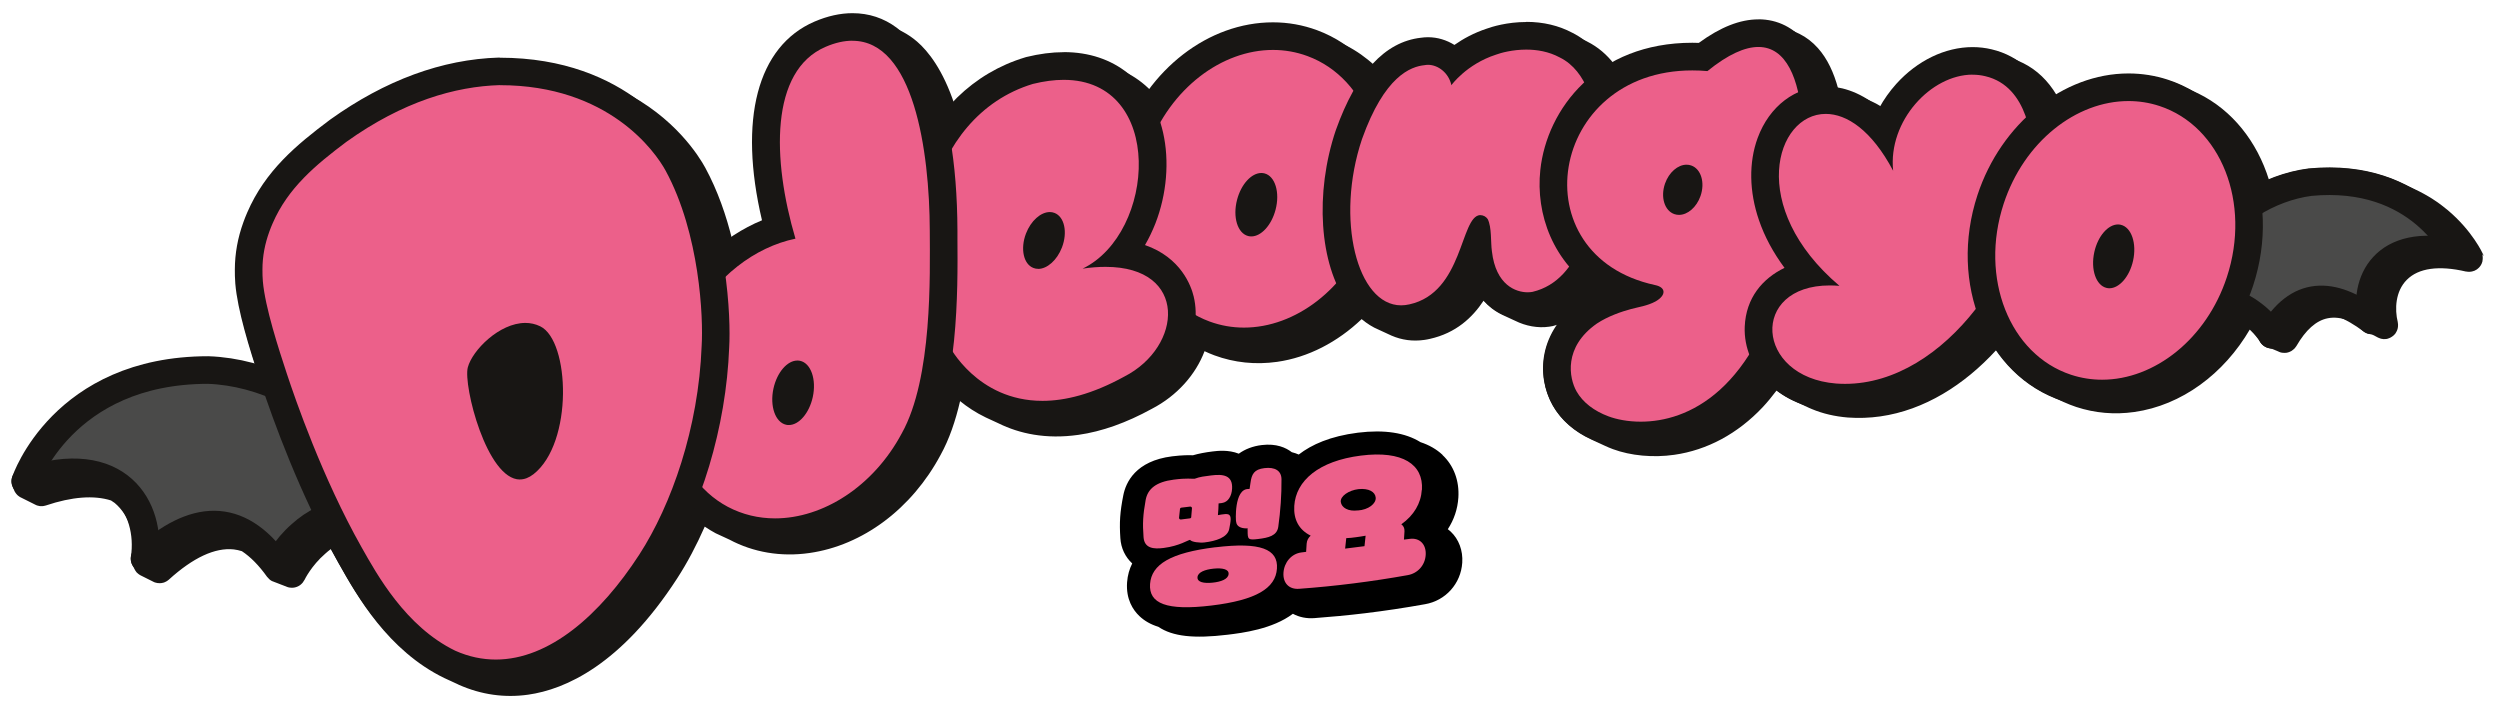
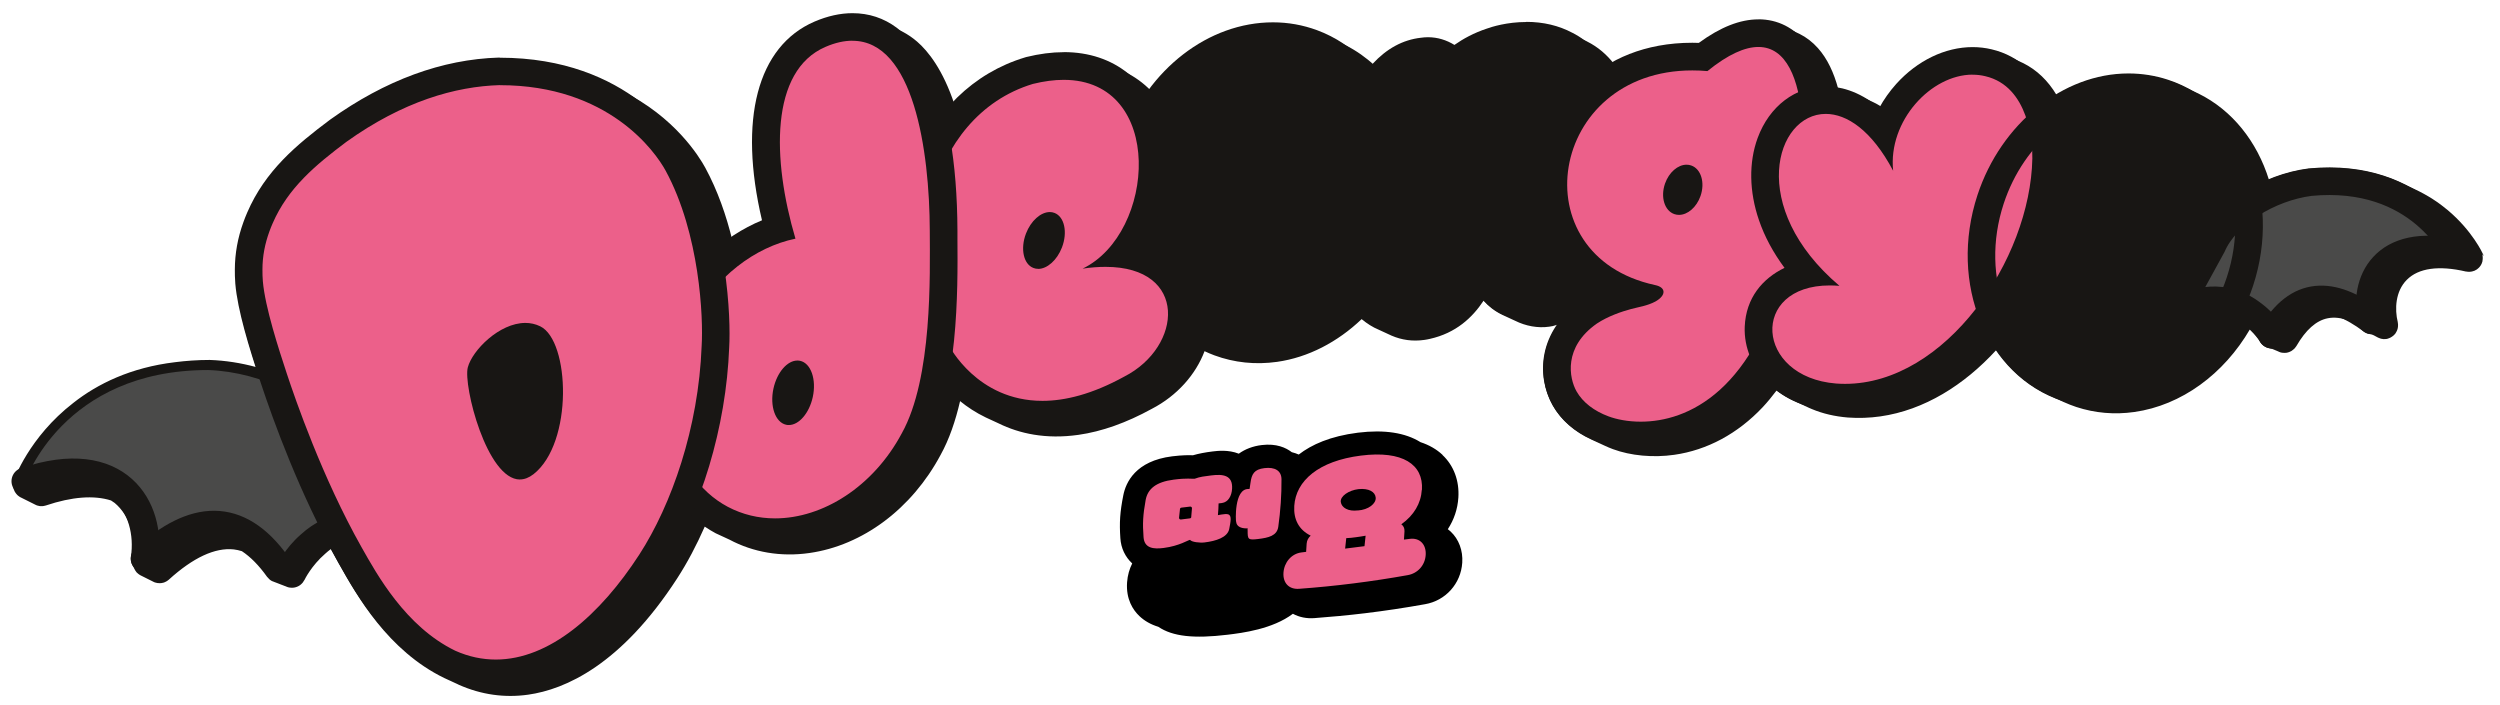
<svg xmlns="http://www.w3.org/2000/svg" width="759" height="214" viewBox="0 0 759 214" fill="none">
  <path d="M754.04 77.74C754 77.6 753.96 77.44 753.9 77.3C753.9 77.26 753.9 77.22 753.86 77.2C753.74 76.92 750.62 70.06 743.04 63.72C740.44 61.54 737.1 59.28 732.94 57.36C732.86 57.32 732.76 57.28 732.68 57.24C732.6 57.2 732.5 57.16 732.42 57.12C732.34 57.08 732.24 57.04 732.16 57C732.06 56.96 731.98 56.92 731.9 56.88C731.82 56.84 731.72 56.8 731.64 56.76C731.54 56.72 731.46 56.68 731.38 56.64C731.28 56.6 731.2 56.56 731.12 56.52C731.04 56.48 730.94 56.44 730.86 56.4C730.76 56.36 730.68 56.32 730.6 56.28C730.52 56.24 730.42 56.2 730.34 56.16C730.26 56.12 730.16 56.08 730.08 56.04C729.98 56 729.9 55.96 729.82 55.92C729.74 55.88 729.64 55.84 729.56 55.8C729.48 55.76 729.38 55.72 729.3 55.68C729.22 55.64 729.12 55.6 729.04 55.56C722.08 52.32 712.82 50.12 700.86 51.26C696.74 51.8 692.66 52.94 688.84 54.54C685.24 43.02 677.76 33.46 667.4 28.38C667.32 28.34 667.22 28.3 667.14 28.26C667.06 28.22 666.96 28.18 666.88 28.14C666.8 28.1 666.7 28.06 666.62 28.02C666.54 27.98 666.44 27.94 666.36 27.9C666.28 27.86 666.18 27.82 666.1 27.78C666.02 27.74 665.92 27.7 665.84 27.66C665.76 27.62 665.66 27.58 665.58 27.54C665.5 27.5 665.4 27.46 665.32 27.42C665.24 27.38 665.14 27.34 665.06 27.3C664.98 27.26 664.88 27.22 664.8 27.18C664.72 27.14 664.62 27.1 664.54 27.06C664.46 27.02 664.36 26.98 664.28 26.94C664.2 26.9 664.1 26.86 664.02 26.82C663.94 26.78 663.84 26.74 663.76 26.7C663.68 26.66 663.58 26.62 663.5 26.58C661.86 25.76 660.14 25.04 658.34 24.46C652.66 22.6 646.72 22.08 640.7 22.94C634.94 23.76 629.42 25.8 624.36 28.82C621.78 24.5 618.4 21.24 614.24 19.16C614.18 19.12 614.12 19.1 614.06 19.08C613.98 19.04 613.88 19 613.8 18.96C613.72 18.92 613.62 18.88 613.54 18.84C613.46 18.8 613.36 18.76 613.28 18.72C613.2 18.68 613.1 18.64 613.02 18.6C612.94 18.56 612.84 18.52 612.76 18.48C612.68 18.44 612.58 18.4 612.5 18.36C612.42 18.32 612.32 18.28 612.24 18.24C612.16 18.2 612.06 18.16 611.98 18.12C611.9 18.08 611.8 18.04 611.72 18C611.64 17.96 611.54 17.92 611.46 17.88C611.38 17.84 611.28 17.8 611.2 17.76C611.12 17.72 611.02 17.68 610.94 17.64C610.86 17.6 610.76 17.56 610.68 17.52C610.62 17.48 610.56 17.46 610.5 17.42C608.76 16.5 606.88 15.8 604.88 15.32C601.8 14.58 598.6 14.42 595.36 14.88C585.14 16.34 576.24 23.24 571.1 32.34C570.34 31.86 569.56 31.42 568.76 31.04C568.68 31 568.58 30.96 568.5 30.92C568.42 30.88 568.32 30.84 568.24 30.8C568.16 30.76 568.06 30.72 567.98 30.68C567.9 30.64 567.8 30.6 567.72 30.56C567.64 30.52 567.54 30.48 567.46 30.44C567.38 30.4 567.28 30.36 567.2 30.32C567.12 30.28 567.02 30.24 566.94 30.2C566.86 30.16 566.76 30.12 566.68 30.08C566.6 30.04 566.5 30 566.42 29.96C566.34 29.92 566.24 29.88 566.16 29.84C566.08 29.8 565.98 29.76 565.9 29.72C565.82 29.68 565.72 29.64 565.64 29.6C565.56 29.56 565.46 29.52 565.38 29.48C565.3 29.44 565.2 29.4 565.12 29.36C565.04 29.32 564.94 29.28 564.86 29.24C562.64 28.1 560.38 27.36 558.08 26.98C556.78 22.1 554.8 17.82 551.92 14.6C550.28 12.76 548.38 11.3 546.32 10.28C546.24 10.24 546.14 10.2 546.06 10.16C545.98 10.12 545.88 10.08 545.8 10.04C545.72 10 545.62 9.96 545.54 9.92C545.46 9.88 545.36 9.84 545.28 9.8C545.2 9.76 545.1 9.72 545.02 9.68C544.94 9.64 544.84 9.6 544.76 9.56C544.68 9.52 544.58 9.48 544.5 9.44C544.42 9.4 544.32 9.36 544.24 9.32C544.16 9.28 544.06 9.24 543.98 9.2C543.9 9.16 543.8 9.12 543.72 9.08C543.64 9.04 543.54 9 543.46 8.96C543.38 8.92 543.28 8.88 543.2 8.84C543.12 8.8 543.02 8.76 542.94 8.72C542.86 8.68 542.76 8.64 542.68 8.6C542.6 8.56 542.5 8.52 542.42 8.48C539.06 6.74 535.24 6.1 531.18 6.66C526.42 7.34 521.44 9.62 515.98 13.6C512.62 13.5 509.34 13.66 506.18 14.12C500.02 15 494.62 16.84 489.98 19.36C487.86 16.64 485.2 14.28 481.84 12.6C481.78 12.56 481.7 12.54 481.64 12.5C481.64 12.5 481.6 12.48 481.58 12.46C481.52 12.42 481.46 12.4 481.4 12.38C481.38 12.38 481.34 12.36 481.32 12.34C481.26 12.3 481.2 12.28 481.14 12.26C481.12 12.26 481.1 12.24 481.06 12.22C481 12.18 480.94 12.16 480.88 12.14C480.86 12.14 480.82 12.12 480.8 12.1C480.74 12.06 480.68 12.04 480.62 12.02C480.6 12.02 480.58 12 480.54 11.98C480.48 11.94 480.42 11.92 480.36 11.9C480.34 11.9 480.3 11.88 480.28 11.86C480.22 11.82 480.16 11.8 480.1 11.78C480.08 11.78 480.04 11.76 480.02 11.74C479.96 11.7 479.9 11.68 479.84 11.66C479.82 11.66 479.78 11.64 479.76 11.62C479.7 11.58 479.64 11.56 479.58 11.54C479.56 11.54 479.52 11.52 479.5 11.5C479.44 11.46 479.38 11.44 479.32 11.42C479.3 11.42 479.28 11.4 479.24 11.38C479.18 11.34 479.12 11.32 479.06 11.3C479.04 11.3 479 11.28 478.98 11.26C478.92 11.22 478.86 11.2 478.8 11.18C478.78 11.18 478.74 11.16 478.72 11.14C478.66 11.1 478.6 11.08 478.54 11.06C478.52 11.06 478.5 11.04 478.46 11.02C478.4 10.98 478.34 10.96 478.28 10.94C478.26 10.94 478.22 10.92 478.2 10.9C478.14 10.86 478.08 10.84 478.02 10.82C478 10.82 477.98 10.8 477.94 10.78C477.88 10.74 477.82 10.74 477.76 10.7C477.74 10.7 477.7 10.66 477.68 10.66C470.74 6.96 463.4 7.02 458.48 7.72C455.28 8.18 452.92 8.92 451.7 9.36C447.76 10.66 444.5 12.46 441.9 14.3C441.86 14.28 441.82 14.26 441.78 14.24C441.7 14.2 441.6 14.16 441.52 14.12C441.44 14.08 441.34 14.04 441.26 14C441.18 13.96 441.08 13.92 441 13.88C440.92 13.84 440.82 13.8 440.74 13.76C438.04 12.34 434.96 11.72 431.88 12.16C431.82 12.16 431.76 12.16 431.7 12.18C431.52 12.2 431.32 12.22 431.12 12.26C426 12.98 421.4 15.56 417.32 19.88C414.72 17.46 411.82 15.42 408.66 13.8C408.58 13.76 408.48 13.72 408.4 13.68C408.32 13.64 408.22 13.6 408.14 13.56C408.06 13.52 407.96 13.48 407.88 13.44C407.8 13.4 407.7 13.36 407.62 13.32C407.54 13.28 407.44 13.24 407.36 13.2C407.28 13.16 407.18 13.12 407.1 13.08C407.02 13.04 406.92 13 406.84 12.96C406.76 12.92 406.66 12.88 406.58 12.84C406.5 12.8 406.4 12.76 406.32 12.72C406.24 12.68 406.14 12.64 406.06 12.6C405.98 12.56 405.88 12.52 405.8 12.48C405.72 12.44 405.62 12.4 405.54 12.36C405.46 12.32 405.36 12.28 405.28 12.24C405.2 12.2 405.1 12.16 405.02 12.12C404.94 12.08 404.84 12.04 404.76 12C403.3 11.24 401.78 10.56 400.2 9.98C394.12 7.74 387.72 7.08 381.16 8C368.94 9.74 357.6 17 349.5 27.62C347.14 25.18 344.4 23.2 341.34 21.74C341.26 21.7 341.16 21.66 341.08 21.62C341 21.58 340.9 21.54 340.82 21.5C340.74 21.46 340.64 21.42 340.56 21.38C340.48 21.34 340.38 21.3 340.3 21.26C340.22 21.22 340.12 21.18 340.04 21.14C339.96 21.1 339.86 21.06 339.78 21.02C339.7 20.98 339.6 20.94 339.52 20.9C339.44 20.86 339.34 20.82 339.26 20.78C339.18 20.74 339.08 20.7 339 20.66C338.92 20.62 338.82 20.58 338.74 20.54C338.66 20.5 338.56 20.46 338.48 20.42C338.4 20.38 338.3 20.34 338.22 20.3C338.14 20.26 338.04 20.22 337.96 20.18C337.88 20.14 337.78 20.1 337.7 20.06C337.62 20.02 337.52 19.98 337.44 19.94C331.72 17.14 324.84 16.14 317.26 17.22C315.54 17.46 313.76 17.82 311.96 18.26L311.76 18.32L311.56 18.38C303.18 20.92 295.82 25.5 289.8 31.78C286.28 21.14 281.76 15.52 278.46 12.66C277.08 11.46 275.6 10.46 274.06 9.64C273.98 9.6 273.88 9.56 273.8 9.52C273.72 9.48 273.62 9.44 273.54 9.4C273.46 9.36 273.36 9.32 273.28 9.28C273.2 9.24 273.1 9.2 273.02 9.16C272.94 9.12 272.84 9.08 272.76 9.04C272.68 9 272.58 8.96 272.5 8.92C272.42 8.88 272.32 8.84 272.24 8.8C272.16 8.76 272.06 8.72 271.98 8.68C271.9 8.64 271.8 8.6 271.72 8.56C271.64 8.52 271.54 8.48 271.46 8.44C271.38 8.4 271.28 8.36 271.2 8.32C271.12 8.28 271.02 8.24 270.94 8.2C270.86 8.16 270.76 8.12 270.68 8.08C270.6 8.04 270.5 8 270.42 7.96C270.34 7.92 270.24 7.88 270.16 7.84C265.82 5.44 260.9 4.56 255.72 5.3C253.14 5.66 250.44 6.44 247.74 7.62C240.3 10.82 231.04 18.58 229.18 37.28C228.12 47.86 229.7 58.88 231.8 67.92C228.52 69.28 225.36 71 222.36 73.04C220.54 65.54 217.9 57.88 214.12 50.92C212.3 47.58 204.86 35.46 188.78 27.58C188.7 27.54 188.6 27.5 188.52 27.46C188.44 27.42 188.34 27.38 188.26 27.34C188.18 27.3 188.08 27.26 188 27.22C187.92 27.18 187.82 27.14 187.74 27.1C187.66 27.06 187.56 27.02 187.48 26.98C187.4 26.94 187.3 26.9 187.22 26.86C187.14 26.82 187.04 26.78 186.96 26.74C186.88 26.7 186.78 26.66 186.7 26.62C186.62 26.58 186.52 26.54 186.44 26.5C186.36 26.46 186.26 26.42 186.18 26.38C186.1 26.34 186 26.3 185.92 26.26C185.84 26.22 185.74 26.18 185.66 26.14C185.58 26.1 185.48 26.06 185.4 26.02C185.32 25.98 185.22 25.94 185.14 25.9C185.06 25.86 184.96 25.82 184.88 25.78C176.5 21.62 165.76 18.62 152.22 18.62H152.1H151.98C149.14 18.7 146.26 18.96 143.4 19.36C129 21.4 114.64 27.48 100.76 37.42L100.68 37.48L100.6 37.54C90.94 44.78 81.04 52.92 75.54 65.68C75.12 66.64 74.74 67.62 74.4 68.56C72.66 73.36 71.8 78.08 71.8 82.94C71.8 84.08 71.8 85.6 71.94 87.24C72.5 93.82 74.92 102.52 77.74 111.44C73.18 110.2 68.42 109.44 63.66 109.28C59.94 109.28 56.46 109.54 53.16 109.96C39.66 111.58 29.6 116.54 22.26 122.32C8.76 132.76 4.24 145.68 4.18 145.9C4.18 145.94 4.18 145.98 4.16 146.02C4.12 146.16 4.1 146.3 4.06 146.46C4.04 146.58 4 146.72 4 146.84C4 146.98 4 147.12 4 147.24C4 147.38 4 147.52 4 147.66C4 147.78 4.04 147.92 4.06 148.04C4.08 148.18 4.12 148.32 4.16 148.46C4.16 148.5 4.16 148.54 4.18 148.58C4.22 148.68 4.26 148.76 4.3 148.84C4.36 148.96 4.4 149.1 4.46 149.22C4.54 149.36 4.62 149.48 4.7 149.6C4.76 149.7 4.84 149.8 4.92 149.9C5.02 150.02 5.12 150.12 5.22 150.24C5.3 150.32 5.38 150.4 5.48 150.48C5.6 150.58 5.74 150.68 5.86 150.76C5.96 150.82 6.04 150.88 6.14 150.94C6.2 150.98 6.28 151 6.36 151.04C6.36 151.04 6.4 151.06 6.42 151.08C6.48 151.12 6.56 151.14 6.64 151.18C6.64 151.18 6.68 151.2 6.7 151.22C6.76 151.26 6.84 151.28 6.92 151.32C6.92 151.32 6.96 151.34 6.98 151.36C7.04 151.4 7.12 151.42 7.2 151.46C7.2 151.46 7.24 151.48 7.26 151.5C7.32 151.54 7.4 151.56 7.48 151.6C7.48 151.6 7.52 151.62 7.54 151.64C7.6 151.68 7.68 151.7 7.76 151.74C7.76 151.74 7.8 151.76 7.82 151.78C7.88 151.82 7.96 151.84 8.04 151.88C8.04 151.88 8.08 151.9 8.1 151.92C8.16 151.96 8.24 151.98 8.32 152.02C8.32 152.02 8.36 152.04 8.38 152.06C8.44 152.1 8.52 152.12 8.6 152.16C8.6 152.16 8.64 152.18 8.66 152.2C8.72 152.24 8.8 152.26 8.88 152.3C8.88 152.3 8.92 152.32 8.94 152.34C9 152.38 9.08 152.4 9.16 152.44C9.16 152.44 9.2 152.46 9.22 152.48C9.28 152.52 9.36 152.54 9.44 152.58C9.44 152.58 9.48 152.6 9.5 152.62C9.56 152.66 9.64 152.68 9.72 152.72C9.72 152.72 9.76 152.74 9.78 152.76C9.84 152.8 9.92 152.82 10 152.86C10 152.86 10.04 152.88 10.06 152.9C10.12 152.94 10.2 152.96 10.28 153C10.28 153 10.32 153.02 10.34 153.04C10.4 153.08 10.48 153.1 10.56 153.14C10.56 153.14 10.6 153.16 10.62 153.18C10.78 153.26 10.94 153.34 11.1 153.4C11.16 153.42 11.22 153.46 11.28 153.48C11.3 153.48 11.34 153.48 11.36 153.48C11.54 153.54 11.74 153.58 11.92 153.62C12 153.62 12.08 153.66 12.16 153.66C12.36 153.68 12.56 153.68 12.74 153.66C12.82 153.66 12.88 153.66 12.96 153.66C13.14 153.66 13.34 153.6 13.52 153.56C13.6 153.56 13.68 153.52 13.78 153.5C13.84 153.5 13.9 153.48 13.94 153.46C21.84 150.8 28.54 150.3 33.7 151.94C34.08 152.2 34.46 152.42 34.82 152.7C39.34 156.48 41.5 163.24 40.46 170.34C40.46 170.4 40.46 170.46 40.46 170.54C40.46 170.68 40.44 170.84 40.44 170.98C40.44 171.12 40.44 171.24 40.44 171.38C40.44 171.52 40.48 171.64 40.5 171.78C40.52 171.92 40.56 172.04 40.6 172.18C40.64 172.3 40.68 172.44 40.74 172.56C40.8 172.68 40.84 172.82 40.92 172.94C40.98 173.06 41.04 173.16 41.12 173.28C41.2 173.4 41.28 173.52 41.38 173.64C41.42 173.68 41.44 173.74 41.5 173.8C41.54 173.84 41.6 173.88 41.64 173.92C41.74 174.02 41.86 174.12 41.98 174.22C42.08 174.3 42.18 174.38 42.28 174.44C42.4 174.52 42.52 174.58 42.64 174.66C42.72 174.7 42.8 174.74 42.88 174.78C42.96 174.82 43.04 174.86 43.12 174.9C43.2 174.94 43.28 174.98 43.36 175.02C43.44 175.06 43.52 175.1 43.6 175.14C43.68 175.18 43.76 175.22 43.84 175.26C43.92 175.3 44 175.34 44.08 175.38C44.16 175.42 44.24 175.46 44.32 175.5C44.4 175.54 44.48 175.58 44.56 175.62C44.64 175.66 44.72 175.7 44.8 175.74C44.88 175.78 44.96 175.82 45.04 175.86C45.12 175.9 45.2 175.94 45.28 175.98C45.36 176.02 45.44 176.06 45.52 176.1C45.6 176.14 45.68 176.18 45.76 176.22C45.84 176.26 45.92 176.3 46 176.34C46.08 176.38 46.16 176.42 46.24 176.46C46.32 176.5 46.4 176.54 46.48 176.58C46.6 176.64 46.72 176.7 46.84 176.76C46.96 176.8 47.08 176.86 47.22 176.88C47.36 176.92 47.5 176.96 47.66 176.98C47.72 176.98 47.78 177.02 47.84 177.02C47.88 177.02 47.92 177.02 47.98 177.02C48.32 177.06 48.68 177.08 49.02 177.02C49.02 177.02 49.02 177.02 49.04 177.02H49.06C49.3 176.98 49.52 176.92 49.76 176.86C49.84 176.84 49.92 176.8 50 176.76C50.16 176.7 50.32 176.62 50.46 176.54C50.54 176.5 50.62 176.44 50.7 176.4C50.86 176.3 51 176.2 51.14 176.08C51.18 176.04 51.22 176.02 51.26 175.98C58.64 169.28 65.28 166.2 70.96 166.8C71.8 166.88 72.62 167.1 73.44 167.34C76.06 169.08 78.62 171.66 81.08 175.12C81.12 175.18 81.18 175.22 81.22 175.26C81.38 175.46 81.54 175.64 81.72 175.8C81.8 175.88 81.88 175.96 81.96 176.02C82.18 176.2 82.44 176.34 82.7 176.48H82.74C82.74 176.48 82.78 176.48 82.8 176.48C82.86 176.5 82.9 176.56 82.96 176.58H83C83 176.58 83.04 176.58 83.06 176.58C83.12 176.6 83.16 176.66 83.22 176.68H83.26C83.26 176.68 83.3 176.68 83.32 176.68C83.38 176.7 83.42 176.76 83.48 176.78H83.52C83.52 176.78 83.56 176.78 83.58 176.78C83.64 176.8 83.68 176.84 83.74 176.88H83.78C83.78 176.88 83.82 176.88 83.84 176.88C83.9 176.9 83.94 176.96 84 176.98H84.04C84.04 176.98 84.08 176.98 84.1 176.98C84.16 177 84.2 177.04 84.26 177.08H84.3C84.3 177.08 84.34 177.08 84.36 177.08C84.42 177.1 84.46 177.14 84.52 177.18H84.56C84.56 177.18 84.6 177.18 84.62 177.18C84.68 177.2 84.72 177.24 84.78 177.28H84.82C84.82 177.28 84.86 177.28 84.88 177.28C84.94 177.3 84.98 177.34 85.04 177.38H85.08C85.08 177.38 85.12 177.38 85.14 177.38C85.2 177.4 85.24 177.46 85.3 177.48H85.34C85.34 177.48 85.38 177.48 85.4 177.48C85.46 177.5 85.5 177.56 85.56 177.58H85.6C85.6 177.58 85.64 177.58 85.66 177.58C85.72 177.6 85.76 177.66 85.82 177.68H85.86C85.86 177.68 85.9 177.68 85.92 177.68C85.98 177.7 86.02 177.76 86.08 177.78H86.12C86.12 177.78 86.16 177.78 86.18 177.78C86.24 177.8 86.28 177.84 86.34 177.88H86.38C86.38 177.88 86.42 177.88 86.44 177.88C86.5 177.9 86.54 177.94 86.6 177.98H86.64C86.64 177.98 86.68 177.98 86.7 177.98C86.76 178 86.8 178.04 86.86 178.08H86.9C87.24 178.24 87.62 178.36 88 178.4C88 178.4 88.02 178.4 88.04 178.4C88.44 178.46 88.84 178.46 89.24 178.4C89.88 178.3 90.52 178.06 91.08 177.66C91.36 177.46 91.6 177.22 91.82 176.98C91.86 176.92 91.92 176.86 91.96 176.8C92.12 176.6 92.24 176.4 92.36 176.18C92.38 176.12 92.42 176.1 92.46 176.04C92.46 176 94.52 171.76 98.72 168.12C99.28 167.6 99.86 167.14 100.44 166.7C101.22 168.16 102 169.6 102.82 171.04L103.18 171.66C108.28 180.72 117.78 197.56 134.9 205.86L135.02 205.92H135.08C135.08 205.92 135.12 205.98 135.16 205.98L135.28 206.04H135.34C135.34 206.04 135.38 206.1 135.42 206.1L135.54 206.16H135.6C135.6 206.16 135.64 206.22 135.68 206.22L135.8 206.28H135.86C135.86 206.28 135.9 206.34 135.94 206.34L136.06 206.4H136.12C136.12 206.4 136.16 206.46 136.2 206.46L136.32 206.52H136.38C136.38 206.52 136.42 206.58 136.46 206.58L136.58 206.64H136.64C136.64 206.64 136.68 206.7 136.72 206.7L136.84 206.76H136.9C136.9 206.76 136.94 206.82 136.98 206.82L137.1 206.88H137.16C137.16 206.88 137.2 206.94 137.24 206.94L137.36 207H137.42C137.42 207 137.46 207.06 137.5 207.06L137.62 207.12H137.68C137.68 207.12 137.72 207.18 137.76 207.18L137.88 207.24H137.94C137.94 207.24 137.98 207.3 138.02 207.3L138.14 207.36H138.2C138.2 207.36 138.24 207.42 138.28 207.42L138.4 207.48H138.46C138.46 207.48 138.5 207.54 138.54 207.54L138.66 207.6H138.72C138.72 207.6 138.76 207.66 138.8 207.66L138.92 207.72H138.98C138.98 207.72 139.02 207.78 139.06 207.78L139.18 207.84L139.3 207.9C146.1 210.92 153.2 211.92 160.38 210.9C171.6 209.3 188.56 201.88 205.6 175.58C208.7 170.8 211.48 165.5 213.96 159.88C215.02 160.6 216.12 161.28 217.28 161.9C217.36 161.94 217.46 161.98 217.54 162.02C217.62 162.06 217.72 162.1 217.8 162.14C217.88 162.18 217.98 162.22 218.06 162.26C218.14 162.3 218.24 162.34 218.32 162.38C218.4 162.42 218.5 162.46 218.58 162.5C218.66 162.54 218.76 162.58 218.84 162.62C218.92 162.66 219.02 162.7 219.1 162.74C219.18 162.78 219.28 162.82 219.36 162.86C219.44 162.9 219.54 162.94 219.62 162.98C219.7 163.02 219.8 163.06 219.88 163.1C219.96 163.14 220.06 163.18 220.14 163.22C220.22 163.26 220.32 163.3 220.4 163.34C220.48 163.38 220.58 163.42 220.66 163.46C220.74 163.5 220.84 163.54 220.92 163.58C221 163.62 221.1 163.66 221.18 163.7C221.26 163.74 221.36 163.78 221.44 163.82C228.74 167.72 237.14 169.12 245.7 167.9C261.94 165.6 276.82 154.46 285.56 138.12C288.2 133.36 290.1 127.74 291.48 121.78C293.7 123.58 296.28 125.3 299.28 126.74C299.36 126.78 299.46 126.82 299.54 126.86C299.62 126.9 299.72 126.94 299.8 126.98C299.88 127.02 299.98 127.06 300.06 127.1C300.14 127.14 300.24 127.18 300.32 127.22C300.4 127.26 300.5 127.3 300.58 127.34C300.66 127.38 300.76 127.42 300.84 127.46C300.92 127.5 301.02 127.54 301.1 127.58C301.18 127.62 301.28 127.66 301.36 127.7C301.44 127.74 301.54 127.78 301.62 127.82C301.7 127.86 301.8 127.9 301.88 127.94C301.96 127.98 302.06 128.02 302.14 128.06C302.22 128.1 302.32 128.14 302.4 128.18C302.48 128.22 302.58 128.26 302.66 128.3C302.74 128.34 302.84 128.38 302.92 128.42C303 128.46 303.1 128.5 303.18 128.54C309.44 131.62 317.46 133.44 327.42 132.02C334.5 131.02 341.98 128.36 349.66 124.14C357.4 120.14 363.04 113.68 365.7 106.62C366.68 107.08 367.66 107.5 368.68 107.88C374.76 110.12 381.16 110.78 387.72 109.86C397.18 108.52 406.1 103.84 413.4 96.88C415.02 98.24 416.74 99.34 418.58 100.1C418.66 100.14 418.76 100.2 418.84 100.22C418.92 100.26 419.02 100.32 419.1 100.34C419.18 100.38 419.28 100.44 419.36 100.46C419.44 100.5 419.54 100.56 419.62 100.58C419.7 100.62 419.8 100.68 419.88 100.7C419.96 100.74 420.06 100.8 420.14 100.82C420.22 100.86 420.32 100.92 420.4 100.94C420.48 100.98 420.58 101.04 420.66 101.06C420.74 101.1 420.84 101.16 420.92 101.18C421 101.22 421.1 101.28 421.18 101.3C421.26 101.34 421.36 101.4 421.44 101.42C421.52 101.46 421.62 101.52 421.7 101.54C421.78 101.58 421.88 101.64 421.96 101.66C422.04 101.7 422.14 101.76 422.22 101.78C422.3 101.82 422.4 101.88 422.48 101.9C425.58 103.24 428.92 103.7 432.4 103.2C432.98 103.12 433.54 103.02 434.12 102.88C442 101.12 447.02 96.44 450.42 91.28C451.26 92.22 452.1 93 452.9 93.62C453.88 94.38 454.96 95.04 456.08 95.58C456.16 95.62 456.26 95.66 456.34 95.7C456.42 95.74 456.52 95.78 456.6 95.82C456.68 95.86 456.78 95.9 456.86 95.94C456.94 95.98 457.04 96.02 457.12 96.06C457.2 96.1 457.3 96.14 457.38 96.18C457.46 96.22 457.56 96.26 457.64 96.3C457.72 96.34 457.82 96.38 457.9 96.42C457.98 96.46 458.08 96.5 458.16 96.54C458.24 96.58 458.34 96.62 458.42 96.66C458.5 96.7 458.6 96.74 458.68 96.78C458.76 96.82 458.86 96.86 458.94 96.9C459.02 96.94 459.12 96.98 459.2 97.02C459.28 97.06 459.38 97.1 459.46 97.14C459.54 97.18 459.64 97.22 459.72 97.26C459.8 97.3 459.9 97.34 459.98 97.38C463.22 99 466.92 99.68 470.36 99.18C470.72 99.12 471.08 99.06 471.38 99H471.46L471.54 98.96C472.02 98.84 472.46 98.7 472.92 98.56C467.1 106.78 467.62 116.36 471.44 123.12C473.94 127.56 478 131.12 483.26 133.5C483.34 133.54 483.44 133.58 483.52 133.62C483.6 133.66 483.7 133.7 483.78 133.74C483.86 133.78 483.96 133.82 484.04 133.86C484.12 133.9 484.22 133.94 484.3 133.98C484.38 134.02 484.48 134.06 484.56 134.1C484.64 134.14 484.74 134.18 484.82 134.22C484.9 134.26 485 134.3 485.08 134.34C485.16 134.38 485.26 134.42 485.34 134.46C485.42 134.5 485.52 134.54 485.6 134.58C485.68 134.62 485.78 134.66 485.86 134.7C485.94 134.74 486.04 134.78 486.12 134.82C486.2 134.86 486.3 134.9 486.38 134.94C486.46 134.98 486.56 135.02 486.64 135.06C486.72 135.1 486.82 135.14 486.9 135.18C486.98 135.22 487.08 135.26 487.16 135.3C487.98 135.68 488.8 136.04 489.68 136.36C495.08 138.36 501.88 139 508.3 138.08C518.3 136.66 527.58 131.66 535.14 123.64C536.62 122.06 538.02 120.34 539.38 118.54C540.78 119.62 542.3 120.56 543.92 121.36C544.02 121.42 544.14 121.48 544.26 121.52C544.34 121.56 544.44 121.6 544.52 121.64C544.6 121.68 544.7 121.72 544.78 121.76C544.86 121.8 544.96 121.84 545.04 121.88C545.12 121.92 545.22 121.96 545.3 122C545.38 122.04 545.48 122.08 545.56 122.12C545.64 122.16 545.74 122.2 545.82 122.24C545.9 122.28 546 122.32 546.08 122.36C546.16 122.4 546.26 122.44 546.34 122.48C546.42 122.52 546.52 122.56 546.6 122.6C546.68 122.64 546.78 122.68 546.86 122.72C546.94 122.76 547.04 122.8 547.12 122.84C547.2 122.88 547.3 122.92 547.38 122.96C547.46 123 547.56 123.04 547.64 123.08C547.74 123.14 547.86 123.18 547.96 123.24C548.06 123.3 548.18 123.34 548.28 123.38C548.88 123.66 549.46 123.96 550.1 124.2C553.4 125.58 557.08 126.44 561.02 126.76C564.32 127 567.62 126.88 570.86 126.42C584.24 124.52 596.36 116.86 606.06 106.28C610.26 112.36 615.86 117.26 622.64 120.26C622.72 120.3 622.82 120.34 622.9 120.38C622.98 120.42 623.08 120.46 623.16 120.5C623.24 120.54 623.34 120.58 623.42 120.62C623.5 120.66 623.6 120.7 623.68 120.74C623.76 120.78 623.86 120.82 623.94 120.86C624.02 120.9 624.12 120.94 624.2 120.98C624.28 121.02 624.38 121.06 624.46 121.1C624.54 121.14 624.64 121.18 624.72 121.22C624.8 121.26 624.9 121.3 624.98 121.34C625.06 121.38 625.16 121.42 625.24 121.46C625.32 121.5 625.42 121.54 625.5 121.58C625.58 121.62 625.68 121.66 625.76 121.7C625.84 121.74 625.94 121.78 626.02 121.82C626.1 121.86 626.2 121.9 626.28 121.94C626.36 121.98 626.46 122.02 626.54 122.06C627.78 122.62 629.04 123.12 630.36 123.56C636.04 125.42 641.98 125.94 648 125.08C662.28 123.06 675.16 113.58 683.1 99.94C685.02 101.76 686.08 103.46 686.12 103.52C686.14 103.56 686.18 103.58 686.2 103.62C686.4 103.92 686.62 104.2 686.88 104.46C686.88 104.46 686.9 104.48 686.92 104.5C687.14 104.68 687.36 104.86 687.62 105C687.7 105.04 687.76 105.06 687.84 105.1C687.84 105.1 687.84 105.1 687.86 105.1C687.94 105.14 688 105.16 688.08 105.2C688.08 105.2 688.08 105.2 688.1 105.2C688.18 105.24 688.24 105.26 688.32 105.3C688.32 105.3 688.32 105.3 688.34 105.3C688.42 105.34 688.48 105.36 688.56 105.4C688.56 105.4 688.56 105.4 688.58 105.4C688.66 105.44 688.72 105.46 688.8 105.5C688.8 105.5 688.8 105.5 688.82 105.5C688.9 105.54 688.96 105.56 689.04 105.6C689.04 105.6 689.04 105.6 689.06 105.6C689.14 105.64 689.2 105.66 689.28 105.7C689.28 105.7 689.28 105.7 689.3 105.7C689.38 105.74 689.44 105.76 689.52 105.8C689.52 105.8 689.52 105.8 689.54 105.8C689.62 105.84 689.68 105.86 689.76 105.9C689.76 105.9 689.76 105.9 689.78 105.9C689.86 105.94 689.92 105.96 690 106C690 106 690 106 690.02 106C690.1 106.04 690.16 106.06 690.24 106.1C690.24 106.1 690.24 106.1 690.26 106.1C690.34 106.14 690.4 106.16 690.48 106.2C690.48 106.2 690.48 106.2 690.5 106.2C690.58 106.24 690.64 106.26 690.72 106.3C690.72 106.3 690.72 106.3 690.74 106.3C690.82 106.34 690.88 106.36 690.96 106.4C690.96 106.4 690.96 106.4 690.98 106.4C691.06 106.44 691.12 106.46 691.2 106.5C691.2 106.5 691.2 106.5 691.22 106.5C691.3 106.54 691.36 106.56 691.44 106.6C691.44 106.6 691.44 106.6 691.46 106.6C691.54 106.64 691.6 106.66 691.68 106.7C691.74 106.74 691.8 106.76 691.88 106.8C692.2 106.94 692.54 107.06 692.9 107.1C692.94 107.1 692.98 107.1 693.04 107.1C693.42 107.14 693.8 107.16 694.16 107.1C694.44 107.06 694.72 106.98 695 106.88C695.1 106.84 695.18 106.8 695.26 106.76C695.4 106.7 695.54 106.64 695.68 106.56C695.72 106.54 695.74 106.52 695.78 106.48C695.88 106.42 695.98 106.34 696.08 106.26C696.22 106.14 696.36 106.04 696.5 105.92C696.58 105.84 696.66 105.76 696.74 105.66C696.88 105.5 697 105.34 697.1 105.18C697.14 105.12 697.18 105.08 697.2 105.04C700.02 100.16 703.18 97.34 706.64 96.64C708.64 96.22 710.9 96.48 713.4 97.4C714.64 98.12 715.9 98.96 717.22 99.94C717.24 99.94 717.28 99.98 717.3 100C717.44 100.1 717.58 100.18 717.74 100.26C717.82 100.3 717.92 100.36 718 100.4C718.02 100.4 718.06 100.4 718.08 100.44C718.14 100.48 718.2 100.52 718.26 100.54C718.28 100.54 718.32 100.54 718.34 100.58C718.4 100.62 718.46 100.64 718.52 100.68C718.54 100.68 718.58 100.68 718.6 100.72C718.66 100.76 718.72 100.78 718.78 100.82C718.8 100.82 718.84 100.82 718.86 100.86C718.92 100.9 718.98 100.94 719.04 100.96C719.06 100.96 719.1 100.96 719.12 101C719.18 101.04 719.24 101.06 719.3 101.1C719.32 101.1 719.36 101.1 719.38 101.14C719.44 101.18 719.5 101.2 719.56 101.24C719.58 101.24 719.62 101.24 719.64 101.28C719.7 101.32 719.76 101.34 719.82 101.38C719.84 101.38 719.88 101.38 719.9 101.4C719.96 101.44 720.02 101.48 720.08 101.5C720.1 101.5 720.14 101.5 720.16 101.54C720.22 101.58 720.28 101.6 720.34 101.64C720.36 101.64 720.4 101.64 720.42 101.68C720.48 101.72 720.54 101.76 720.6 101.78C720.62 101.78 720.66 101.78 720.68 101.8C720.74 101.84 720.8 101.86 720.86 101.9C720.88 101.9 720.92 101.9 720.94 101.94C721 101.98 721.06 102 721.12 102.04C721.14 102.04 721.18 102.04 721.2 102.08C721.26 102.12 721.32 102.16 721.38 102.18C721.4 102.18 721.44 102.18 721.46 102.22C721.52 102.26 721.58 102.3 721.64 102.32C721.66 102.32 721.7 102.32 721.72 102.36C721.78 102.4 721.84 102.42 721.9 102.46C721.92 102.46 721.96 102.46 721.98 102.48C722.04 102.52 722.1 102.54 722.16 102.58C722.32 102.66 722.5 102.7 722.66 102.76C722.74 102.78 722.82 102.82 722.9 102.84C723.16 102.9 723.4 102.94 723.68 102.96C723.94 102.96 724.2 102.96 724.46 102.92C724.46 102.92 724.46 102.92 724.48 102.92C724.6 102.92 724.74 102.88 724.86 102.84C724.92 102.84 724.98 102.8 725.04 102.78C725.18 102.74 725.32 102.68 725.46 102.62C725.58 102.58 725.7 102.52 725.8 102.46C725.92 102.4 726.04 102.32 726.16 102.24C726.28 102.16 726.38 102.08 726.5 102C726.6 101.92 726.7 101.82 726.8 101.74C726.9 101.64 727 101.52 727.1 101.42C727.14 101.38 727.18 101.34 727.22 101.28C727.26 101.22 727.28 101.16 727.32 101.12C727.4 101 727.48 100.88 727.54 100.74C727.6 100.62 727.66 100.5 727.72 100.38C727.78 100.26 727.82 100.12 727.86 100C727.9 99.88 727.94 99.74 727.96 99.62C727.98 99.48 728 99.36 728.02 99.22C728.02 99.08 728.04 98.96 728.04 98.82C728.04 98.68 728.04 98.56 728.04 98.42C728.04 98.28 728 98.14 727.98 97.98C727.98 97.92 727.98 97.86 727.96 97.78C727 93.88 727.22 88.46 730.7 84.96C734.24 81.38 740.44 80.52 748.66 82.44C748.7 82.44 748.72 82.44 748.76 82.44C748.92 82.48 749.08 82.48 749.24 82.5C749.36 82.5 749.48 82.52 749.6 82.52C749.72 82.52 749.86 82.52 749.98 82.5C750.14 82.5 750.28 82.48 750.42 82.44C750.52 82.42 750.62 82.38 750.72 82.36C750.88 82.32 751.06 82.26 751.22 82.2C751.24 82.2 751.28 82.2 751.3 82.18C751.38 82.14 751.42 82.1 751.5 82.06C751.64 81.98 751.8 81.9 751.94 81.82C752.04 81.76 752.14 81.68 752.22 81.6C752.34 81.5 752.44 81.42 752.56 81.3C752.66 81.2 752.74 81.12 752.82 81.02C752.92 80.92 753 80.8 753.08 80.68C753.16 80.56 753.22 80.46 753.28 80.34C753.34 80.22 753.4 80.1 753.46 79.98C753.52 79.84 753.56 79.7 753.6 79.56C753.62 79.48 753.66 79.4 753.68 79.3C753.68 79.26 753.68 79.22 753.68 79.18C753.72 79.04 753.72 78.88 753.74 78.72C753.74 78.6 753.76 78.46 753.76 78.34C753.76 78.2 753.76 78.06 753.74 77.94C753.74 77.8 753.72 77.66 753.7 77.52C753.68 77.4 753.64 77.28 753.6 77.16L754.04 77.74Z" fill="#181614" />
  <path d="M84.14 171.48C84.14 171.48 86.44 166.5 91.36 162.24C99.4 154.94 109.9 153.28 121.36 158.76L104.5 133.92C97.84 121.82 79.82 112.9 63.18 112.34C18.96 112.36 7.68 146.1 7.68 146.1C36.04 136.52 46.14 154.34 43.9 169.6C58.66 156.2 72.28 154.8 84.16 171.46L84.14 171.48Z" fill="#4A4A49" />
-   <path d="M84.14 171.48C84.14 171.48 86.44 166.5 91.36 162.24C99.4 154.94 109.9 153.28 121.36 158.76L104.5 133.92C97.84 121.82 79.82 112.9 63.18 112.34C18.96 112.36 7.68 146.1 7.68 146.1" stroke="#181614" stroke-width="8.38" stroke-miterlimit="3" stroke-linecap="round" />
  <path d="M43.879 169.6C58.639 156.2 72.259 154.8 84.139 171.46" stroke="#181614" stroke-width="8.38" stroke-miterlimit="3" stroke-linecap="round" />
  <path d="M7.68 146.1C36.04 136.52 46.14 154.34 43.9 169.6" stroke="#181614" stroke-width="8.38" stroke-miterlimit="3" stroke-linecap="round" />
  <path d="M689.739 101.62C689.739 101.62 687.639 98.02 683.599 95.14C676.979 90.18 668.899 89.7 660.619 94.68L671.599 74.64C675.779 65 688.779 56.92 701.339 55.3C734.839 52.12 745.819 76.86 745.819 76.86C723.639 71.66 717.299 85.88 720.099 97.28C707.939 88.2 697.539 88.12 689.739 101.6V101.62Z" fill="#4A4A49" />
  <path d="M689.739 101.62C689.739 101.62 687.639 98.02 683.599 95.14C676.979 90.18 668.899 89.7 660.619 94.68L671.599 74.64C675.779 65 688.779 56.92 701.339 55.3C734.839 52.12 745.819 76.86 745.819 76.86" stroke="#181614" stroke-width="8.38" stroke-miterlimit="3" stroke-linecap="round" />
  <path d="M720.098 97.279C707.938 88.2 697.538 88.12 689.738 101.599" stroke="#181614" stroke-width="8.38" stroke-miterlimit="3" stroke-linecap="round" />
  <path d="M745.82 76.86C723.64 71.66 717.3 85.88 720.1 97.28" stroke="#181614" stroke-width="8.38" stroke-miterlimit="3" stroke-linecap="round" />
-   <path d="M377.66 103.66C373.56 103.66 369.56 102.94 365.74 101.54C355.62 97.8 347.88 89.621 343.94 78.481C340.1 67.621 340.36 55.2 344.68 43.52C351.86 24.061 368.66 10.98 386.46 10.98C390.56 10.98 394.56 11.7 398.38 13.101C408.5 16.84 416.24 25.02 420.18 36.16C424.02 47.02 423.76 59.441 419.44 71.121C412.26 90.581 395.46 103.66 377.66 103.66ZM382.84 56.721C382.14 56.961 380.46 58.56 379.64 61.66C378.82 64.781 379.52 67.001 380.02 67.54C380.7 67.3 382.4 65.721 383.22 62.6C384.04 59.48 383.34 57.281 382.86 56.721H382.84Z" fill="#EC608A" />
  <path d="M386.48 15.16C390 15.16 393.52 15.76 396.94 17.02C415.42 23.84 423.74 47.4 415.52 69.66C408.82 87.8 393.22 99.46 377.66 99.46C374.14 99.46 370.62 98.86 367.2 97.6C348.72 90.78 340.4 67.22 348.62 44.96C355.32 26.82 370.92 15.16 386.48 15.16ZM379.9 71.78C382.88 71.78 386.02 68.4 387.26 63.68C388.64 58.42 387.14 53.48 383.9 52.64C383.58 52.56 383.26 52.52 382.94 52.52C379.96 52.52 376.82 55.9 375.58 60.62C374.2 65.88 375.7 70.82 378.94 71.66C379.26 71.74 379.58 71.78 379.9 71.78ZM386.48 6.78C366.92 6.78 348.54 20.96 340.76 42.06C330.96 68.62 341.52 97.06 364.3 105.46C368.58 107.04 373.08 107.84 377.66 107.84C397.22 107.84 415.6 93.66 423.38 72.56C433.18 46 422.62 17.56 399.84 9.16C395.56 7.58 391.06 6.78 386.48 6.78Z" fill="#181614" />
-   <path d="M425.36 96.9C420.36 96.9 415.9 94.38 412.46 89.58C404.72 78.8 403.5 58.78 409.52 40.9C415.16 25.12 422.68 16.64 431.94 15.62C432.46 15.54 433 15.5 433.54 15.5C436.54 15.5 439.38 16.84 441.5 19C444.1 16.78 447.9 14.24 452.86 12.62C453.84 12.26 458 10.88 463.38 10.88C467.9 10.88 471.98 11.86 475.54 13.78C482.74 17.32 487.28 25.26 488.88 37.3C490.62 50.68 489.06 63.44 484.24 75.26C480.32 84.92 474.26 90.78 466.28 92.7C465.46 92.88 464.66 92.96 463.82 92.96C457.74 92.96 450.14 88.72 448.78 76.78C448.64 75.86 448.6 74.74 448.54 73.54C448.36 74.02 448.2 74.48 448.04 74.9C445.3 82.42 441.14 93.78 428.82 96.52C427.7 96.78 426.52 96.92 425.36 96.92V96.9Z" fill="#EC608A" />
  <path d="M463.38 15.06C466.6 15.06 470.2 15.64 473.54 17.44C482.1 21.64 484.08 32.98 484.72 37.82C486.98 55.16 482.78 67.7 480.36 73.66C477.44 80.84 472.86 86.8 465.3 88.6C464.9 88.68 464.4 88.74 463.8 88.74C460.28 88.74 454.12 86.62 452.94 76.28C452.54 73.58 452.94 69 451.66 66.5C451.16 65.8 450.42 65.32 449.32 65.3C443.3 65.76 444.28 88.78 427.92 92.4C427.04 92.6 426.2 92.7 425.38 92.7C412.02 92.7 405.34 66.54 413.5 42.24C420.34 23.04 428.32 20.2 432.52 19.78C432.86 19.72 433.2 19.68 433.54 19.68C436.62 19.68 439.84 22.14 440.64 25.86C440.64 25.86 445.22 19.5 454.16 16.6C455.72 16.02 459.24 15.06 463.38 15.06ZM463.38 6.68C457.52 6.68 452.92 8.14 451.42 8.68C447.46 9.98 444.18 11.8 441.56 13.64C439.18 12.16 436.44 11.3 433.54 11.3C432.82 11.3 432.1 11.36 431.38 11.46C420.44 12.7 411.78 22.1 405.6 39.4V39.48L405.54 39.56C399.12 58.64 400.56 80.22 409.06 92.02C413.26 97.86 419.04 101.08 425.36 101.08C426.82 101.08 428.3 100.9 429.76 100.56C438.72 98.56 443.96 92.8 447.36 86.84C451.2 94.26 458.02 97.12 463.8 97.12C464.96 97.12 466.06 97 467.08 96.78H467.16L467.24 96.74C476.62 94.48 483.64 87.78 488.12 76.8C493.2 64.3 494.86 50.8 493.04 36.72C491.8 27.44 488.08 15.32 477.38 9.96C473.24 7.76 468.54 6.64 463.38 6.64V6.68Z" fill="#181614" />
-   <path d="M316.48 125.881C295.12 125.881 285.56 109.001 284.48 106.961C275.36 91.901 273.96 70.441 280.9 52.281C286.82 36.761 298 25.82 312.36 21.48L312.56 21.421C316.2 20.52 319.68 20.061 322.92 20.061C336.2 20.061 345.92 27.96 348.96 41.181C351.56 52.56 348.6 67.281 340.62 77.161C350 78.441 356.48 83.421 358.3 91.02C360.7 101.001 354.36 112.381 343.22 118.081C333.84 123.241 324.8 125.901 316.46 125.901L316.48 125.881ZM318.62 68.581C318.02 68.68 316.36 69.841 315.38 72.421C314.36 75.121 314.92 77.18 315.3 77.501C315.68 77.441 317.44 76.3 318.48 73.6C319.46 71.04 319 69.061 318.62 68.581Z" fill="#EC608A" />
+   <path d="M316.48 125.881C295.12 125.881 285.56 109.001 284.48 106.961C275.36 91.901 273.96 70.441 280.9 52.281C286.82 36.761 298 25.82 312.36 21.48L312.56 21.421C336.2 20.061 345.92 27.96 348.96 41.181C351.56 52.56 348.6 67.281 340.62 77.161C350 78.441 356.48 83.421 358.3 91.02C360.7 101.001 354.36 112.381 343.22 118.081C333.84 123.241 324.8 125.901 316.46 125.901L316.48 125.881ZM318.62 68.581C318.02 68.68 316.36 69.841 315.38 72.421C314.36 75.121 314.92 77.18 315.3 77.501C315.68 77.441 317.44 76.3 318.48 73.6C319.46 71.04 319 69.061 318.62 68.581Z" fill="#EC608A" />
  <path d="M322.94 24.24C353.78 24.24 350.94 70.8 328.68 81.56C331.2 81.18 333.52 81.02 335.64 81.02C360.82 81.02 359.08 105.28 341.32 114.34C331.58 119.7 323.34 121.7 316.48 121.7C296.56 121.7 288.12 104.9 288.12 104.9C272.92 79.92 281.04 35.32 313.58 25.48C316.98 24.64 320.1 24.24 322.94 24.24ZM315.18 81.64C317.9 81.64 320.92 79.02 322.42 75.1C324.18 70.48 323.16 65.8 320.14 64.64C319.68 64.46 319.2 64.38 318.72 64.38C316 64.38 312.98 67 311.48 70.92C309.72 75.54 310.74 80.22 313.76 81.36C314.22 81.54 314.7 81.62 315.18 81.62M322.94 15.84C319.36 15.84 315.54 16.34 311.56 17.32L311.36 17.38L311.16 17.44C295.54 22.16 283.4 34 277 50.76C269.62 70.06 271.14 92.92 280.86 109.04C282.48 112.04 293.24 130.06 316.5 130.06C325.52 130.06 335.2 127.26 345.28 121.72C358.04 115.12 365.24 101.82 362.4 90C361.64 86.84 358.58 78.2 347.62 74.4C348.82 72.34 349.86 70.16 350.78 67.84C354.24 58.94 355.08 48.88 353.1 40.2C349.6 24.94 338.34 15.82 322.98 15.82L322.94 15.84Z" fill="#181614" />
  <path d="M235.32 161.6C229.48 161.6 224 160.24 219 157.58C209.36 152.44 202.76 143.04 200.46 131.14C198.22 119.56 200.32 106.94 206.36 95.6C213.12 82.92 224.12 73.42 236.34 69.52C230.08 45.46 230.32 18.44 248.96 10.42C252.38 8.94 255.7 8.2 258.82 8.2C267.08 8.2 286.3 14.22 286.5 70.02V72.6C286.62 88.08 286.8 116.88 277.48 133.6C268.44 150.58 251.88 161.58 235.34 161.58L235.32 161.6ZM242 113.68C241.32 113.92 239.64 115.6 238.94 118.84C238.2 122.28 239.16 124.56 239.68 124.88C240.08 124.76 241.92 123.08 242.66 119.64C243.36 116.4 242.54 114.18 242.02 113.66L242 113.68Z" fill="#EC608A" />
  <path d="M258.8 12.38C277.34 12.38 282.2 45.56 282.28 70.02C282.32 83.44 283.14 114.8 273.78 131.56C265.16 147.72 249.84 157.38 235.3 157.38C230.32 157.38 225.44 156.24 220.94 153.86C203.34 144.48 198.46 119.26 210.04 97.56C217.28 83.98 229.24 75 241.5 72.46C234.38 48.36 233.76 21.5 250.6 14.24C253.6 12.94 256.32 12.36 258.8 12.36M239.5 129.04C242.56 129.04 245.68 125.46 246.76 120.54C247.92 115.18 246.2 110.26 242.9 109.54C242.64 109.48 242.36 109.46 242.08 109.46C239.02 109.46 235.9 113.04 234.82 117.96C233.66 123.32 235.38 128.24 238.68 128.96C238.94 129.02 239.22 129.04 239.5 129.04ZM258.8 4C255.12 4 251.24 4.86 247.28 6.56C229.88 14.06 224.14 36.32 231.34 66.88C219.6 71.72 209.24 81.28 202.66 93.62C196.16 105.8 193.92 119.42 196.34 131.92C198.9 145.08 206.24 155.5 217.02 161.26C222.64 164.26 228.8 165.78 235.32 165.78C253.36 165.78 271.34 153.92 281.16 135.58C290.98 117.88 290.8 88.42 290.68 72.58V70C290.52 28.06 278.9 4 258.8 4Z" fill="#181614" />
  <path d="M150.519 204.441C145.779 204.441 141.059 203.421 136.519 201.401C120.459 193.621 111.379 177.521 106.499 168.861L106.139 168.241C94.478 147.601 86.159 124.001 83.118 114.821C79.599 104.201 76.258 93.321 75.618 85.741C75.499 84.281 75.478 82.881 75.478 81.821C75.478 77.441 76.258 73.201 77.838 68.841C78.159 67.961 78.499 67.081 78.879 66.201C83.978 54.381 92.999 46.941 102.599 39.761C118.699 28.241 135.159 22.181 151.579 21.681C188.579 21.681 203.199 45.141 205.759 49.841C216.719 70.041 217.719 96.721 217.179 105.301C216.299 128.601 208.979 153.061 197.579 170.641C183.459 192.441 166.739 204.441 150.479 204.441H150.519ZM159.479 102.221C153.619 102.221 146.979 109.081 146.059 112.601C145.439 115.461 148.719 131.661 154.659 139.001C155.859 140.481 157.039 141.381 157.839 141.381C158.359 141.381 158.959 141.001 159.359 140.681C165.359 135.961 167.479 123.841 166.479 114.281C165.719 107.081 163.499 103.501 162.179 102.861C161.339 102.441 160.459 102.261 159.479 102.261V102.221Z" fill="#EC608A" />
  <path d="M151.779 25.86C184.739 25.86 198.939 46.02 202.099 51.84C212.479 70.96 213.559 96.561 213.019 105.04C212.079 129.94 203.879 153.24 194.099 168.36C182.219 186.7 166.779 200.24 150.519 200.24C146.459 200.24 142.339 199.4 138.219 197.56C123.079 190.22 114.359 174.26 109.779 166.16C97.839 145.02 89.619 121.12 87.099 113.5C84.619 105.98 80.479 93.3 79.799 85.38C79.699 84.201 79.679 83.02 79.679 81.82C79.679 77.781 80.439 73.981 81.799 70.24C82.099 69.441 82.399 68.641 82.759 67.841C87.439 57.001 95.919 50.02 105.139 43.081C122.359 30.761 138.239 26.241 151.739 25.84H151.779M157.859 145.56C159.179 145.56 160.559 145.06 161.979 143.96C174.099 134.44 173.019 103.48 164.039 99.081C162.579 98.361 161.039 98.04 159.499 98.04C151.599 98.04 143.379 106.36 142.019 111.56C140.599 117.06 147.799 145.58 157.859 145.58M151.779 17.48H151.479C134.199 18 116.979 24.34 100.259 36.3L100.179 36.361L100.099 36.42C90.039 43.961 80.539 51.8 75.039 64.561C74.619 65.52 74.239 66.501 73.899 67.441C72.159 72.24 71.319 76.96 71.299 81.82C71.299 82.96 71.299 84.481 71.439 86.121C72.119 94.141 75.539 105.3 79.139 116.16C82.959 127.72 91.079 150.12 102.479 170.32L102.839 170.96C107.939 180.02 117.439 196.86 134.559 205.16L134.679 205.22L134.799 205.28C139.879 207.52 145.159 208.68 150.499 208.68C168.219 208.68 186.199 196 201.119 172.96C212.879 154.8 220.459 129.6 221.379 105.5C221.919 96.481 220.839 68.861 209.439 47.88C206.679 42.821 190.959 17.52 151.739 17.52L151.779 17.48ZM150.219 113.42C151.139 111.12 156.139 106.4 159.499 106.4C159.719 106.4 159.899 106.42 160.039 106.46C161.179 107.96 162.959 113.64 162.459 121.56C162.059 127.94 160.299 133.5 157.839 136.34C154.199 131.98 150.039 118.1 150.219 113.4V113.42Z" fill="#181614" />
  <path d="M498.139 132.22C494.139 132.22 490.139 131.56 486.859 130.34C481.439 128.34 477.339 125.06 474.979 120.88C472.059 115.7 469.839 103.58 482.379 94.8C486.379 92.16 490.939 90.6 494.099 89.76C494.699 89.6 495.319 89.46 495.959 89.3C496.099 89.26 496.239 89.24 496.379 89.2C477.359 82.8 470.239 66.44 471.779 52.06C473.579 35.26 487.479 17.16 513.759 17.16C514.839 17.16 515.919 17.2 517.019 17.26C523.339 12.42 528.839 10.04 533.819 10.04C538.319 10.04 542.239 12.04 545.159 15.8C555.159 28.76 551.679 60.38 546.899 78.46C543.199 94.52 530.959 132.18 498.119 132.18L498.139 132.22ZM512.059 54.2C511.499 54.2 510.159 55.18 509.479 57.12C509.079 58.24 509.019 59.4 509.299 60.28C509.459 60.78 509.659 61 509.719 61.02C510.219 61.02 511.599 60.18 512.339 58.1C513.139 55.82 512.379 54.28 512.099 54.18H512.059V54.2Z" fill="#EC608A" />
  <path d="M533.859 14.26C550.819 14.26 549.359 52.88 542.879 77.42C533.259 119.14 512.139 128.02 498.139 128.02C494.139 128.02 490.719 127.3 488.319 126.4C484.019 124.8 480.559 122.2 478.639 118.82C476.359 114.78 474.599 105.38 484.799 98.24C488.219 95.98 492.299 94.6 495.199 93.82C497.419 93.22 500.139 92.86 502.619 91.52C505.859 89.68 505.899 87.24 502.459 86.54C461.159 77.6 470.079 21.36 513.799 21.38C515.279 21.38 516.819 21.44 518.379 21.58C524.699 16.46 529.799 14.26 533.859 14.26ZM509.739 65.24C512.359 65.24 515.079 62.94 516.279 59.5C517.699 55.42 516.439 51.28 513.459 50.24C512.999 50.08 512.519 50 512.039 50C509.419 50 506.699 52.3 505.499 55.74C504.079 59.82 505.339 63.96 508.319 65C508.779 65.16 509.259 65.24 509.739 65.24ZM533.859 5.88C528.279 5.88 522.339 8.22 515.759 13.02C515.099 13 514.459 12.98 513.799 12.98C484.939 12.98 469.639 33 467.639 51.62C466.219 64.94 471.379 79.78 485.139 88.52C483.479 89.28 481.779 90.18 480.179 91.24L480.079 91.3L479.999 91.36C466.959 100.48 466.379 114.12 471.339 122.94C474.179 127.98 479.059 131.9 485.399 134.26C489.119 135.64 493.639 136.4 498.139 136.4C510.079 136.4 539.119 130.84 551.019 79.42C553.919 68.38 555.639 55.7 555.759 44.58C555.919 30.26 553.479 19.72 548.499 13.26C544.759 8.42 539.699 5.86 533.839 5.86L533.859 5.88Z" fill="#181614" />
  <path d="M560.158 120.739C559.158 120.739 558.158 120.699 557.158 120.619C541.398 119.359 533.538 108.959 533.938 99.34C534.218 92.379 538.938 85.379 548.758 83.18C535.418 68.26 534.118 52.859 537.618 43.34C540.538 35.359 546.958 30.399 554.338 30.399C558.278 30.399 565.018 31.86 571.978 40.059C573.378 35.819 575.698 31.779 578.858 28.279C584.478 22.059 591.778 18.48 598.918 18.48C600.578 18.48 602.218 18.68 603.798 19.059C621.238 23.16 621.298 45.66 621.258 48.2C620.618 81.059 593.238 120.739 560.198 120.739H560.158Z" fill="#EC608A" />
  <path d="M598.879 22.68C600.179 22.68 601.479 22.82 602.759 23.14C615.999 26.26 617.119 43.4 617.019 48.12C616.419 78.9 590.619 116.54 560.139 116.54C559.239 116.54 558.339 116.5 557.439 116.44C532.819 114.46 531.159 86.66 555.499 86.66C556.439 86.66 557.439 86.7 558.459 86.78C530.379 62.96 538.999 34.58 554.299 34.58C560.679 34.58 568.239 39.52 574.759 51.84C573.179 36.7 586.259 22.66 598.879 22.66M598.879 14.3C590.559 14.3 582.099 18.38 575.699 25.48C573.679 27.74 571.939 30.18 570.539 32.76C564.119 27.32 558.099 26.22 554.279 26.22C545.099 26.22 537.179 32.22 533.619 41.9C530.899 49.32 531.039 58.16 534.019 66.84C535.719 71.82 538.339 76.68 541.779 81.32C535.139 84.54 530.059 90.4 529.699 99.2C529.439 105.48 532.079 111.76 536.899 116.46C541.859 121.28 548.719 124.18 556.759 124.82C557.919 124.9 559.039 124.94 560.139 124.94C576.939 124.94 593.379 115.74 606.399 99.04C617.979 84.2 625.079 65.22 625.399 48.3C625.439 46.32 625.359 39.28 622.759 32.16C619.379 22.92 613.119 16.98 604.679 14.98C602.859 14.54 600.879 14.3 598.879 14.3Z" fill="#181614" />
-   <path d="M638.199 119.479C634.539 119.479 630.939 118.899 627.479 117.759C617.219 114.379 609.199 106.479 604.879 95.48C600.659 84.76 600.479 72.34 604.359 60.52C610.959 40.48 628.159 26.48 646.219 26.48C649.879 26.48 653.479 27.059 656.939 28.2C667.199 31.579 675.219 39.48 679.539 50.48C683.759 61.2 683.939 73.62 680.059 85.439C673.459 105.479 656.259 119.479 638.199 119.479ZM642.939 72.379C642.259 72.639 640.619 74.299 639.919 77.439C639.219 80.579 639.979 82.76 640.499 83.299C641.179 83.04 642.819 81.379 643.519 78.24C644.219 75.1 643.459 72.919 642.939 72.379Z" fill="#EC608A" />
  <path d="M646.199 30.68C649.359 30.68 652.519 31.16 655.619 32.18C674.319 38.34 683.479 61.58 676.079 84.12C669.899 102.92 654.119 115.28 638.199 115.28C635.039 115.28 631.879 114.8 628.779 113.78C610.079 107.62 600.919 84.38 608.319 61.84C614.499 43.04 630.279 30.68 646.199 30.68ZM640.399 87.52C643.419 87.52 646.519 84 647.599 79.16C648.779 73.86 647.099 68.98 643.859 68.24C643.579 68.18 643.299 68.14 643.039 68.14C640.019 68.14 636.919 71.66 635.839 76.5C634.659 81.8 636.339 86.68 639.579 87.42C639.859 87.48 640.139 87.52 640.399 87.52ZM646.199 22.3C626.359 22.3 607.519 37.48 600.359 59.22C591.519 86.1 603.079 114.16 626.159 121.74C630.039 123.02 634.099 123.66 638.199 123.66C658.039 123.66 676.879 108.48 684.039 86.74C692.879 59.86 681.319 31.8 658.239 24.22C654.359 22.94 650.299 22.3 646.199 22.3Z" fill="#181614" />
  <g clip-path="url(#clip0_41_5041)">
    <path d="M437.96 138.1C436.12 136.38 433.88 135.1 431.26 134.24C426.64 131.36 420.3 130.38 412.28 131.36C403.88 132.42 398.2 134.98 394.3 138C393.68 137.72 392.96 137.48 392.18 137.28C390.42 135.92 387.52 134.58 383.06 135.12C380.38 135.44 378 136.36 376.1 137.74C372.94 136.48 369.62 136.88 368.14 137.06C365.86 137.34 363.9 137.72 362.18 138.22C361.02 138.18 359.14 138.14 355.86 138.54C344.72 139.94 341.8 146.5 341.04 150.34C340.02 155.48 339.82 158.66 340.14 163.38C340.32 166.38 341.6 169.08 343.74 171.06C342.9 172.74 342.34 174.62 342.18 176.8C341.82 181.98 344 185.2 345.9 187.02C347.46 188.5 349.34 189.58 351.68 190.3C356 193.24 362.48 193.94 372.72 192.7C377.16 192.16 386.32 191.02 392.52 186.34C394.44 187.38 396.68 187.84 399.04 187.66C404.16 187.28 409.28 186.8 414.4 186.18C420.52 185.44 426.62 184.52 432.62 183.44C438.88 182.38 443.54 177.18 443.94 170.82C444.18 167.14 442.9 163.72 440.44 161.4C440.16 161.14 439.86 160.9 439.56 160.66C441.44 157.78 442.54 154.52 442.76 151.06C443.08 145.94 441.36 141.34 437.92 138.12L437.96 138.1Z" fill="black" />
-     <path d="M369.019 166.139C355.399 167.799 349.579 171.359 349.159 177.299C348.739 183.239 354.159 185.479 367.779 183.839C381.399 182.199 387.279 178.579 387.679 172.639C388.099 166.699 382.679 164.499 368.999 166.159L369.019 166.139ZM372.999 174.299C372.859 175.839 370.699 176.639 368.099 176.899C365.499 177.159 363.439 176.759 363.559 175.239C363.659 173.719 365.859 172.899 368.459 172.639C371.059 172.379 373.159 172.779 372.999 174.299Z" fill="#EC608A" />
    <path d="M372.94 156.159C372.34 155.999 371.6 156.079 370.76 156.219C370.42 156.259 370.06 156.359 369.76 156.399C369.84 155.799 369.98 153.239 369.96 152.839L370.96 152.719C372.92 152.459 373.94 150.519 374.06 148.379C374.3 144.259 371.34 143.879 367.72 144.339C365.72 144.599 364.36 144.719 362.72 145.339C361.68 145.419 360.52 145.079 356.34 145.619C351.02 146.299 348.44 148.399 347.82 151.799C347 156.359 346.86 158.899 347.18 163.079C347.42 166.499 350.26 166.759 353.3 166.359C358.06 165.759 360.8 163.899 361.3 163.899C361.76 164.579 364.28 164.859 365.72 164.679C369.16 164.259 372.62 163.179 373.18 160.659C373.58 158.499 374.06 156.579 372.92 156.179L372.94 156.159ZM361.68 156.919C361.68 157.159 361.48 157.359 361.24 157.379L358.52 157.719C358.2 157.759 357.92 157.479 357.96 157.159L358.24 154.559C358.26 154.319 358.44 154.139 358.68 154.119L361.32 153.799C361.64 153.759 361.92 154.019 361.88 154.339L361.66 156.899L361.68 156.919Z" fill="#EC608A" />
    <path d="M431.701 148.679C432.181 141.059 425.921 136.699 413.161 138.319C400.341 139.939 393.421 145.959 392.941 153.579C392.681 157.679 394.341 160.859 397.921 162.619C397.221 163.259 396.781 164.039 396.701 165.039L396.541 167.539L395.121 167.719C392.041 168.099 389.861 170.779 389.661 173.879C389.461 177.019 391.361 178.999 394.421 178.759C405.421 177.959 416.501 176.559 427.341 174.619C430.421 174.099 432.661 171.599 432.841 168.459C433.041 165.359 431.101 163.199 428.021 163.599L426.241 163.819L426.401 161.319C426.461 160.319 426.061 159.639 425.441 159.179C429.281 156.439 431.401 152.819 431.661 148.719L431.701 148.679ZM414.261 165.819L408.381 166.559L408.721 163.379C409.661 163.359 410.621 163.239 411.661 163.099C412.681 162.979 413.661 162.799 414.601 162.639L414.261 165.819ZM412.241 154.959C409.321 155.339 407.301 154.139 407.061 152.399C406.841 150.639 409.481 148.859 412.421 148.499C415.601 148.179 417.501 149.339 417.661 151.059C417.841 152.899 415.441 154.779 412.241 154.979V154.959Z" fill="#EC608A" />
    <path d="M375.301 158.38C375.381 159.64 376.461 160.4 378.381 160.42L378.781 160.38C378.781 160.6 378.741 160.84 378.781 161.06C378.781 163.74 378.861 164.02 381.981 163.64C385.101 163.26 387.681 162.68 388.081 159.96C388.761 155.12 389.101 150.22 389.061 145.48C389.021 142.86 387.021 141.74 383.881 142.12C380.741 142.5 380.001 143.94 379.641 146.62L379.381 148.42L379.061 148.46C374.581 148.32 375.181 158.4 375.281 158.4L375.301 158.38Z" fill="#EC608A" />
  </g>
  <defs>
    <clipPath id="clip0_41_5041">
      <rect width="104" height="62.28" fill="white" transform="translate(340 131)" />
    </clipPath>
  </defs>
</svg>